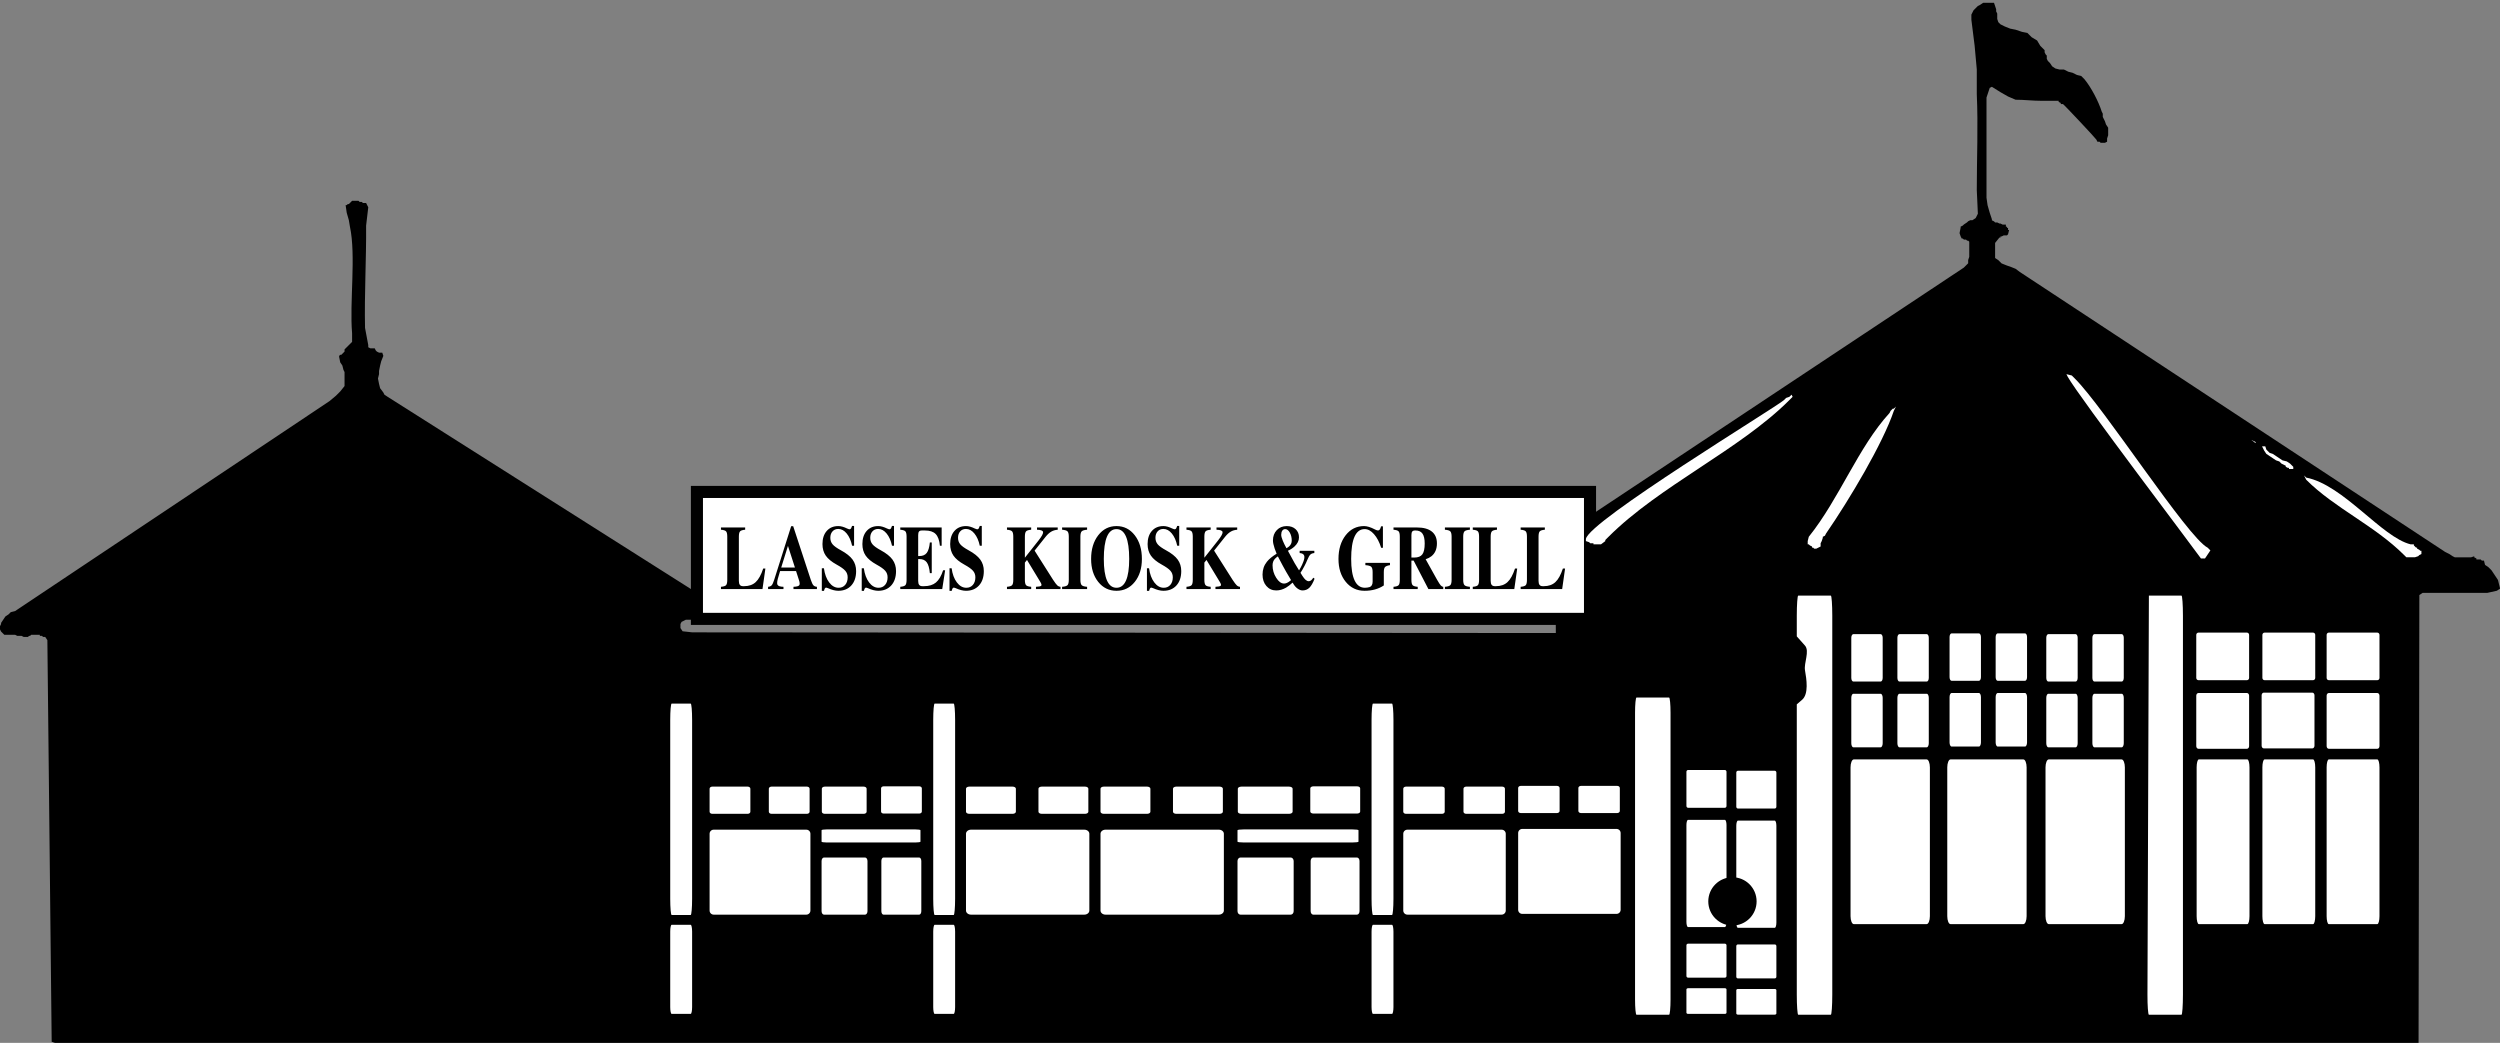
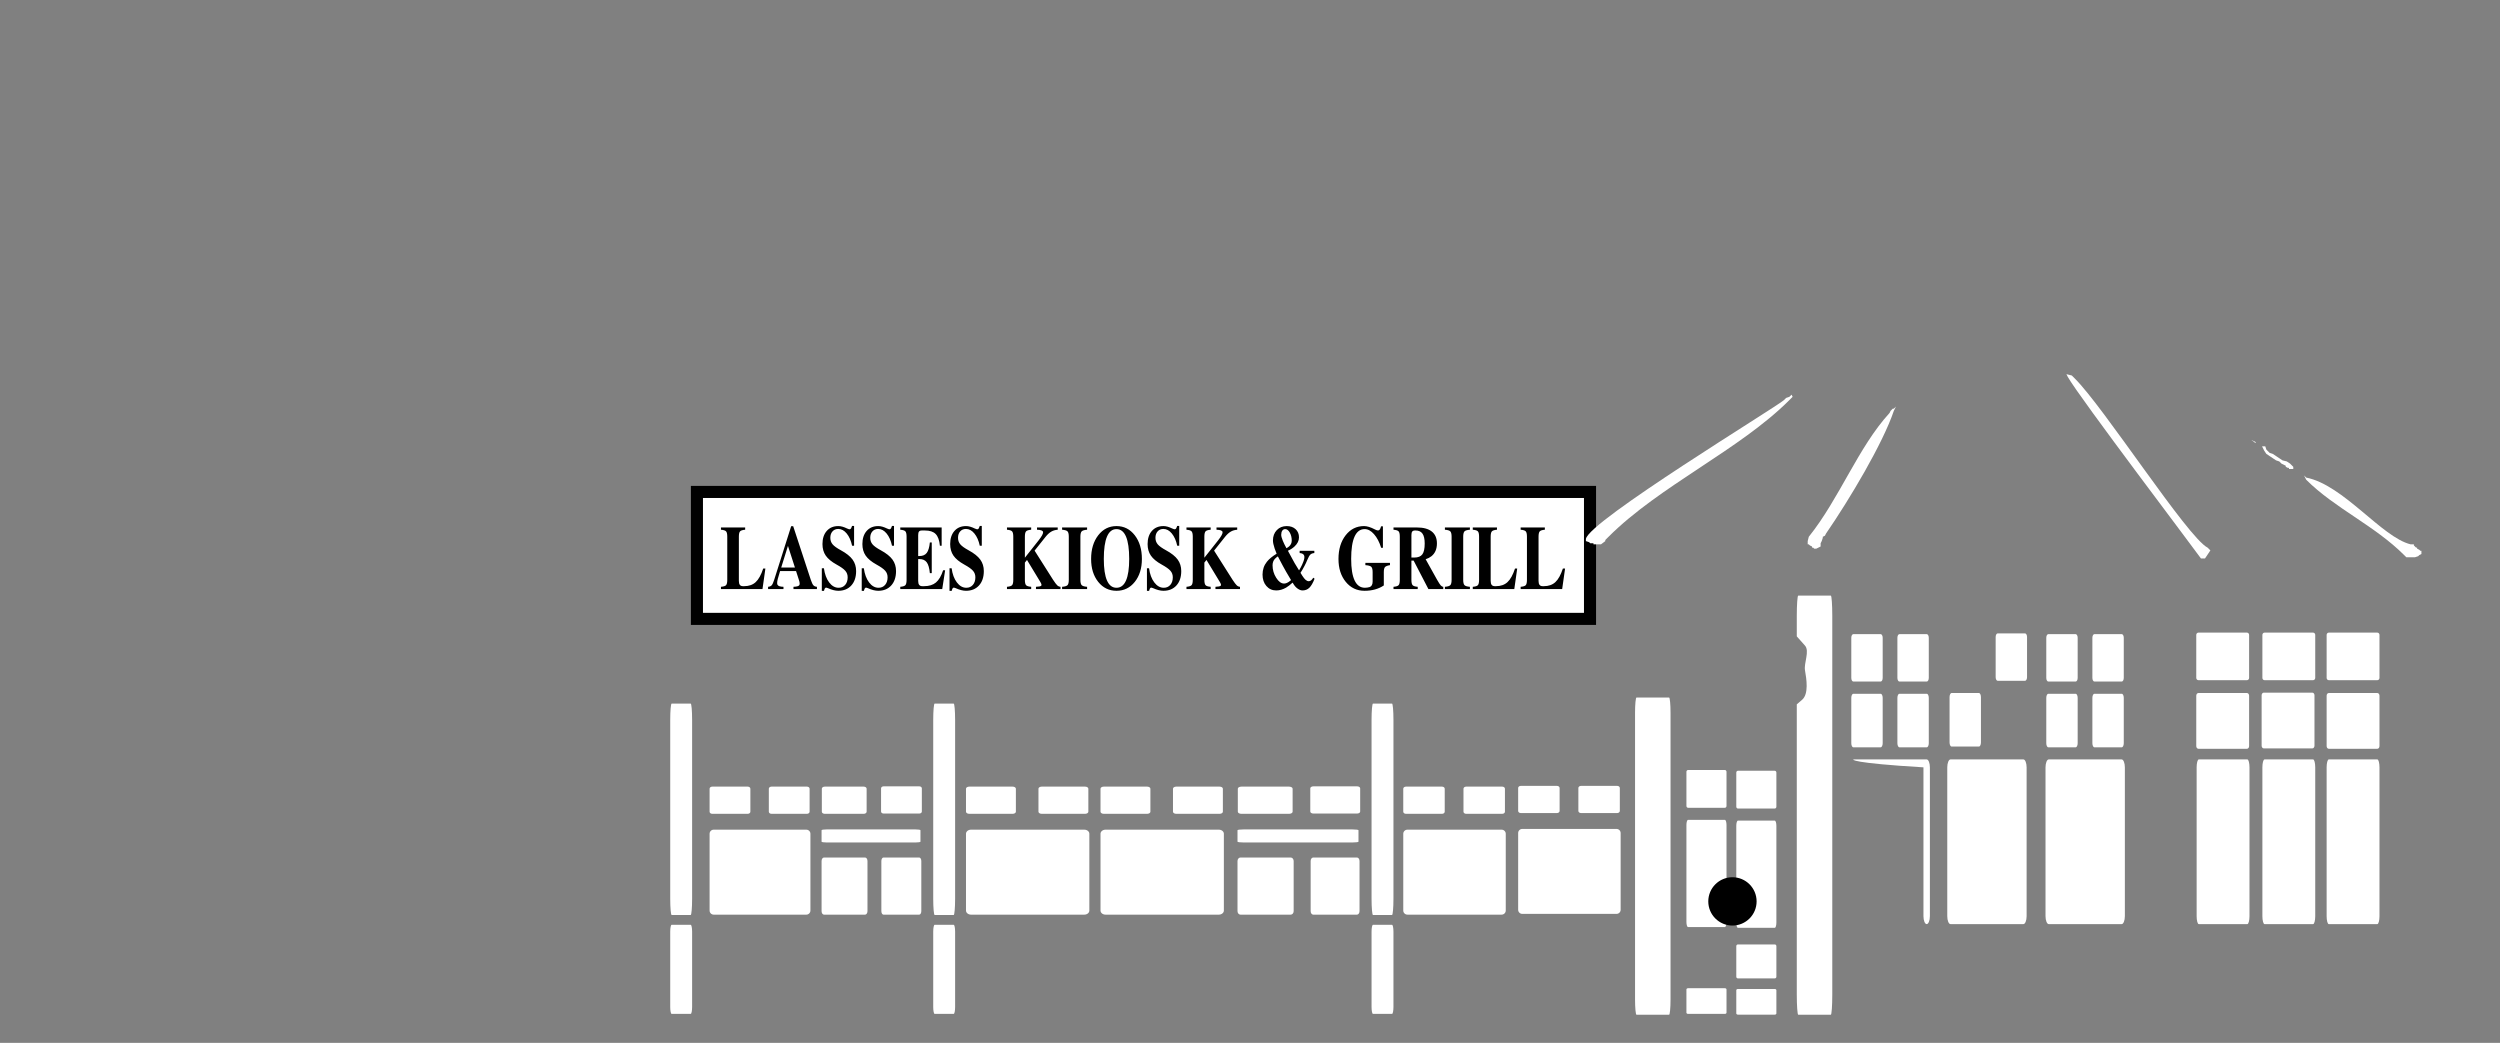
<svg xmlns="http://www.w3.org/2000/svg" version="1.1" id="Lager_1" x="0px" y="0px" width="821.298px" height="342.601px" viewBox="0 0 821.298 342.601" enable-background="new 0 0 821.298 342.601" xml:space="preserve">
  <rect x="0" y="0" width="821.298" height="342.601" fill="#808080" stroke="none" />
-   <path fill-rule="evenodd" clip-rule="evenodd" d="M18.039,342.591l-1.061-0.354l-1.415-131.932l-0.708-1.061h-0.708l-0.354-0.354  h-0.708v-0.354h-0.708h-0.354h-0.708h-0.354h-0.354h-0.354l-0.354,0.354H9.55l-0.354,0.354H7.782l-0.708-0.354H5.659l-0.708-0.354  H3.537H2.83H1.415l-1.061-1.061L0,206.769v-0.354v-0.354v-0.354L0.354,205v-0.354l0.707-1.061l0.708-1.061l1.061-0.708l0.708-0.708  l1.415-0.354l103.281-68.972l2.123-1.769l1.415-1.415l1.415-1.769v-1.062v-1.415v-0.708v-1.415l-0.354-0.707l-0.354-1.415  l-0.708-1.061l-0.354-1.769v-0.354l0.354-0.354h0.354l0.354-0.354l0.354-0.354l0.354-0.354v-0.354v-0.354l0.354-0.354l0.354-0.354  l0.354-0.354l0.354-0.354l0.354-0.354l0.708-0.707v-2.83c-0.866-10.103,1.33-25.558-0.708-35.017l-0.354-2.122l-0.707-2.476  l-0.354-2.476h0.354l0.354-0.354h0.354l0.354-0.354l0.354-0.354l0.354-0.354h0.354h0.708h0.354h0.708l0.354,0.354h0.708l0.354,0.354  h1.062l0.707,1.415l-0.707,6.013c0.089,11.2-0.595,22.403-0.354,33.602l1.061,5.659v0.707l0.708,0.354h0.354h1.061l0.354,0.708  l0.354,0.354l0.707,0.354h1.061l0.354,1.062l-0.707,1.769l-0.354,1.415l-0.354,1.769v1.061l-0.354,1.415l0.354,1.769l0.354,1.415  l1.061,1.415l0.354,0.708l1.061,0.707l100.452,63.667l0.708,0.708l0.708,0.354l1.061,0.708l0.708,0.354h1.061h1.415l0.354,0.708  v0.354l0.354,0.707l0.354,0.354l0.354,0.354l0.354,0.708l0.354,0.708l0.707,0.708v1.061l-0.354,0.708l-0.708,0.707l-0.708,0.354  h-0.707l-0.354,0.354h-0.708h-1.061h-0.707h-1.062l-1.061-0.354h-0.708h-1.061h-1.061h-0.708l-1.415,0.708L223.541,205v0.354v0.707  v0.708v0.354v-1.153v0.354l0.708,1.061l3.183,0.354l283.688,0.221l-0.019-3.666l0.354-0.708v-1.061l0.354-1.062v-0.707v-1.415  v-0.708v-1.415l-1.061-1.062h-2.476h-2.83h-2.83h-2.476h-2.829h-2.83h-2.829h-2.477l-1.061-0.707v-1.769l0.707-0.354l1.062-1.061  l1.061-0.354l1.415-0.708l0.707-0.354l1.415-0.708l1.062-1.061l1.061-1.061v-0.354l0.708-0.354l0.707-0.354l0.707-0.708h0.708  l0.707-0.354l0.354-0.354l1.062-0.708l0.354-0.707l0.707-0.708v-1.061l0.354-1.061v-0.708v-1.061v-0.708l0.707-1.415l1.415-0.708  l0.707,0.354l1.415,0.354h1.062h1.414h1.062l1.415-0.354l1.061-0.354l1.769-0.707l4.244-3.891l4.952-3.891l120.967-80.291  l0.707-0.707l0.708-0.708v-1.061l0.354-1.062v-1.061v-1.415v-1.061v-1.415l-0.354-0.354h-0.354l-0.354-0.354h-0.707l-0.354-0.354  h-0.354l-0.354-0.708l-0.354-1.061l0.354-1.769v-0.354l0.708-0.353l0.354-0.354l1.061-0.708l0.354-0.354l0.707-0.353h0.707  l1.062-0.708l0.707-1.415l-0.354-7.781c0-10.491,0.475-21.012,0-31.479v-8.135l-0.707-7.782l-1.062-8.489V5.865V5.512V5.158V4.804  l0.354-0.708l0.354-0.707l0.354-0.354l0.354-0.354l0.707-0.708l0.708-0.354l1.061-0.708h0.708h1.061h1.062h0.707l0.354,1.061  l0.354,1.061v0.708l0.354,0.708v1.061v0.708l0.354,1.061l0.707,0.708l1.415,0.707l1.769,0.708l1.769,0.354l2.122,0.707l1.769,0.354  l1.415,1.415l1.769,1.062l1.061,1.768l1.415,1.415v0.707l0.354,0.708l0.354,0.354v0.354v0.708l0.354,0.708l0.354,0.354l0.354,0.354  l0.707,1.061l1.062,0.708l1.415,0.354h1.415l1.414,0.707l1.415,0.354l1.415,0.708l1.415,0.354l1.061,1.061  c2.206,2.664,4.654,7.369,5.659,10.611l0.354,0.707v1.061l0.708,1.415l0.354,1.061l0.707,1.061v1.062v1.415l-0.354,1.061v1.061  l-0.707,0.354h-0.708h-0.354h-0.354l-0.354-0.354h-0.708l-0.354-0.707c-0.111-0.31-10.436-11.324-10.965-11.672  c-0.235,0-0.47,0-0.707,0c0-0.117,0-0.235,0-0.354l-0.707-0.354v-0.354h-2.83h-2.83c-2.855,0-5.633-0.354-8.488-0.354l-2.476-1.062  l-2.477-1.415l-2.829-1.769l-0.708,0.354l-1.061,3.184c0,10.147,0,20.267,0,30.418v2.476l0.354,2.476l0.707,2.476l0.708,2.122v0.354  l0.707,0.353l0.354,0.354h0.708l0.707,0.354h0.354l0.708,0.354h1.061v0.354v0.353h0.354v0.354h0.354v0.708h0.354l-0.354,1.415  l-0.354,0.354h-0.354h-0.354h-0.354l-0.708,0.354h-0.354v0.354h-0.354l-1.415,1.769v0.708v0.354v1.061v0.354v0.708v0.354v1.061  v0.354l1.062,0.708l1.061,1.061l1.769,0.708l1.062,0.354l1.769,0.708l1.415,1.061l139.712,91.963l1.415,0.707l1.062,0.708  l0.707,0.354h1.062h0.707h0.707h1.062h1.062h0.707l1.062-0.354v0.354l0.707,0.354v0.354h0.354h0.354h0.708l0.354,0.354h0.707  l0.354,1.415l1.061,0.708l1.062,1.061l0.707,1.061l0.708,1.062l0.707,1.061l0.354,1.415l0.354,1.415l-1.061,0.708l-3.184,0.708  h-3.184h-2.829h-2.83h-3.183h-3.184h-3.184h-2.83l-1.061,0.708l-0.262,147.16L18.039,342.591z" />
  <rect x="228.952" y="161.612" fill-rule="evenodd" clip-rule="evenodd" fill="#FFFFFF" width="293.397" height="41.701" />
  <rect x="228.952" y="161.612" fill="none" stroke="#000000" stroke-width="3.969" stroke-miterlimit="22.926" width="293.397" height="41.701" />
  <path d="M499.56,193.517v-0.744c0.859-0.07,1.418-0.244,1.678-0.534c0.263-0.29,0.393-0.874,0.393-1.762v-14.157  c0-0.888-0.13-1.472-0.393-1.761c-0.26-0.29-0.818-0.464-1.678-0.534v-0.744h3.972h3.981v0.744c-0.861,0.07-1.419,0.25-1.679,0.539  c-0.263,0.295-0.393,0.879-0.393,1.757v14.507c0,0.604,0.109,1.048,0.33,1.322c0.216,0.279,0.565,0.419,1.041,0.419h0.357  c1.572,0,2.841-0.444,3.805-1.337c0.962-0.893,1.783-2.38,2.467-4.466h0.716l-0.472,3.374l-0.483,3.378h-7.761H499.56z   M483.833,193.517v-0.744c0.86-0.07,1.419-0.244,1.678-0.534c0.264-0.29,0.394-0.874,0.394-1.762v-14.157  c0-0.888-0.13-1.472-0.394-1.761c-0.259-0.29-0.817-0.464-1.678-0.534v-0.744h3.973h3.98v0.744c-0.86,0.07-1.418,0.25-1.678,0.539  c-0.264,0.295-0.393,0.879-0.393,1.757v14.507c0,0.604,0.109,1.048,0.33,1.322c0.216,0.279,0.565,0.419,1.041,0.419h0.357  c1.572,0,2.841-0.444,3.804-1.337c0.963-0.893,1.784-2.38,2.468-4.466h0.716l-0.472,3.374l-0.483,3.378h-7.761H483.833z   M476.878,190.478v-14.157c0-0.878-0.142-1.462-0.421-1.757c-0.278-0.289-0.872-0.469-1.779-0.539v-0.744h4.102h4.11v0.744  c-0.907,0.07-1.501,0.25-1.78,0.539c-0.278,0.295-0.42,0.879-0.42,1.757v14.157c0,0.878,0.142,1.462,0.42,1.757  c0.279,0.29,0.873,0.469,1.78,0.539v0.744h-4.102h-4.11v-0.744c0.907-0.07,1.501-0.249,1.783-0.539  C476.74,191.94,476.878,191.356,476.878,190.478z M463.675,183.167L463.675,183.167h0.924c1.257,0,2.146-0.349,2.664-1.048  c0.519-0.693,0.778-1.886,0.778-3.573c0-1.472-0.244-2.555-0.728-3.239c-0.483-0.688-1.241-1.033-2.279-1.033h-0.149  c-0.447,0-0.758,0.115-0.938,0.344c-0.182,0.229-0.271,0.624-0.271,1.192V183.167z M459.863,190.478v-14.157  c0-0.888-0.13-1.472-0.393-1.761c-0.26-0.29-0.817-0.464-1.679-0.534v-0.744h3.973h3.694c2.157,0,3.796,0.444,4.916,1.337  c1.119,0.893,1.682,2.19,1.682,3.897c0,1.841-0.598,3.244-1.796,4.211c-0.53,0.419-1.167,0.749-1.91,0.993l3.765,6.757  c0.526,0.928,0.924,1.537,1.179,1.827c0.256,0.294,0.539,0.449,0.845,0.469v0.744h-0.746h-4.138l-4.854-9.356h-0.727v6.317  c0,0.888,0.13,1.472,0.394,1.762c0.259,0.29,0.816,0.464,1.678,0.534v0.744h-3.973h-3.981v-0.744  c0.861-0.07,1.419-0.249,1.679-0.539C459.733,191.95,459.863,191.366,459.863,190.478z M448.279,194.086  c-2.507,0-4.563-0.973-6.161-2.924c-1.6-1.951-2.401-4.461-2.401-7.53c0-3.168,0.786-5.759,2.354-7.78  c1.572-2.016,3.584-3.024,6.04-3.024c0.982,0,2.173,0.364,3.567,1.098c0.578,0.304,1.007,0.399,1.285,0.284  c0.279-0.11,0.499-0.459,0.664-1.043l0.067-0.25h0.621v7.046h-0.574c-0.586-1.872-1.367-3.363-2.35-4.477  c-0.982-1.113-2.008-1.667-3.073-1.667c-1.466,0-2.569,0.823-3.316,2.465c-0.742,1.642-1.116,4.087-1.116,7.331  c0,3.139,0.382,5.504,1.14,7.091c0.759,1.592,1.887,2.386,3.38,2.386c0.538-0.01,1.045-0.085,1.517-0.22  c0.322-0.1,0.573-0.305,0.75-0.614c0.177-0.314,0.264-0.708,0.264-1.183v-3.119c0-0.878-0.153-1.462-0.456-1.756  c-0.302-0.29-0.947-0.469-1.929-0.539v-0.744h4.043h4.039v0.744c-0.832,0.135-1.379,0.349-1.638,0.634  c-0.256,0.289-0.386,0.843-0.386,1.662v4.372C452.854,193.502,450.743,194.086,448.279,194.086z M420.902,175.707  c0,0.429,0.169,1.063,0.507,1.901c0.279,0.693,0.68,1.522,1.211,2.49c0.322-0.165,0.601-0.354,0.841-0.559  c0.597-0.514,0.899-1.163,0.899-1.946c0-1.003-0.216-1.881-0.648-2.64c-0.428-0.753-0.927-1.132-1.497-1.132  c-0.404,0-0.727,0.169-0.966,0.514C421.021,174.664,420.902,175.123,420.902,175.707z M421.838,191.706  c0.483,0,1.01-0.19,1.579-0.569l0.724-0.559l-1.623-2.745c-0.684-1.197-1.466-2.649-2.35-4.356l-0.365-0.704  c-0.417,0.284-0.747,0.563-0.99,0.833c-0.503,0.559-0.751,1.258-0.751,2.106c0,1.482,0.396,2.85,1.198,4.107  C420.05,191.077,420.91,191.706,421.838,191.706z M418.188,177.563c0-1.393,0.425-2.53,1.273-3.414s1.933-1.322,3.261-1.322  c1.206,0,2.177,0.339,2.916,1.023c0.734,0.684,1.104,1.577,1.104,2.689c0,1.103-0.507,2.116-1.518,3.04  c-0.604,0.549-1.316,0.998-2.126,1.347l2.209,4.062l1.462,2.396c0.354-0.584,0.68-1.193,0.979-1.827  c0.153-0.319,0.294-0.659,0.424-1.008c0.361-0.933,0.444-1.632,0.248-2.091c-0.196-0.458-0.68-0.713-1.458-0.773v-0.744h2.409h2.416  v0.744c-0.582,0.05-1.021,0.219-1.32,0.514c-0.295,0.29-0.629,0.883-1.006,1.782c-0.275,0.684-0.581,1.337-0.919,1.961  c-0.425,0.819-0.857,1.562-1.301,2.236l0.608,0.978c0.39,0.619,0.755,1.068,1.093,1.357c0.338,0.285,0.676,0.429,1.014,0.429  c0.268,0,0.534-0.1,0.794-0.305c0.259-0.209,0.487-0.489,0.68-0.853l0.436,0.339c-0.538,1.382-1.107,2.37-1.717,2.964  c-0.604,0.589-1.352,0.883-2.243,0.883c-0.476,0-0.982-0.18-1.521-0.539c-0.539-0.364-0.987-0.833-1.349-1.408l-0.389-0.628  c-0.73,0.684-1.446,1.232-2.142,1.651c-1.062,0.614-2.138,0.923-3.238,0.923c-1.316,0-2.396-0.484-3.237-1.457  c-0.841-0.968-1.262-2.221-1.262-3.748c0-1.622,0.479-3.029,1.438-4.227c0.707-0.889,1.769-1.767,3.19-2.635  c-0.247-0.583-0.463-1.158-0.656-1.721C418.372,179.081,418.188,178.207,418.188,177.563z M391.848,190.478v-14.157  c0-0.888-0.13-1.472-0.393-1.761c-0.259-0.29-0.817-0.464-1.678-0.534v-0.744h3.972h3.981v0.744  c-0.861,0.07-1.418,0.244-1.678,0.534c-0.264,0.289-0.393,0.873-0.393,1.761v6.901l4.468-5.644c1.073-1.362,1.58-2.29,1.513-2.779  c-0.063-0.484-0.731-0.744-1.996-0.773v-0.744h3.395h3.407v0.744c-0.805,0.06-1.513,0.264-2.122,0.624  c-0.613,0.354-1.222,0.914-1.839,1.672l-3.635,4.571l6.075,9.586c0.601,0.918,1.053,1.522,1.367,1.812  c0.311,0.294,0.668,0.454,1.073,0.484v0.744h-4.024h-4.039v-0.744c0.966-0.04,1.544-0.159,1.729-0.359  c0.185-0.199,0.083-0.608-0.299-1.232l-4.377-7.231l-0.695,0.868v5.659c0,0.888,0.129,1.472,0.393,1.762  c0.259,0.29,0.817,0.464,1.678,0.534v0.744h-3.973h-3.98v-0.744c0.86-0.07,1.418-0.249,1.678-0.539  C391.718,191.95,391.848,191.366,391.848,190.478z M386.74,179.29c-0.361-1.687-0.951-3.029-1.772-4.027  c-0.822-0.998-1.745-1.497-2.767-1.497c-0.782,0-1.415,0.265-1.894,0.798c-0.479,0.529-0.719,1.233-0.719,2.111  c0,0.838,0.248,1.552,0.747,2.146c0.491,0.589,1.403,1.238,2.73,1.961c1.772,0.963,3.054,1.981,3.835,3.054  c0.774,1.063,1.163,2.32,1.163,3.772c0,1.991-0.526,3.563-1.584,4.731c-1.053,1.163-2.479,1.747-4.275,1.747  c-0.982,0-2.11-0.289-3.387-0.863c-0.373-0.175-0.652-0.215-0.829-0.125c-0.173,0.095-0.314,0.344-0.413,0.753l-0.059,0.25h-0.727  h0.003v-7.426h0.692c0.259,1.932,0.833,3.483,1.721,4.656c0.884,1.172,1.925,1.762,3.112,1.762c0.892,0,1.607-0.314,2.154-0.943  c0.546-0.629,0.817-1.462,0.817-2.495c0-0.838-0.259-1.552-0.782-2.146c-0.515-0.599-1.466-1.272-2.857-2.036  c-1.642-0.903-2.829-1.887-3.56-2.939c-0.719-1.043-1.081-2.311-1.081-3.798c0-1.816,0.468-3.253,1.407-4.316  c0.936-1.063,2.197-1.592,3.788-1.592c0.837-0.01,1.808,0.259,2.912,0.803c0.444,0.225,0.774,0.295,0.991,0.209  c0.216-0.08,0.393-0.344,0.53-0.793l0.079-0.264h0.68v6.507H386.74z M366.786,193.093c1.387,0,2.432-0.793,3.131-2.386  c0.695-1.587,1.045-3.952,1.045-7.091c0-3.244-0.35-5.689-1.045-7.331c-0.699-1.642-1.745-2.465-3.131-2.465  c-1.379,0-2.421,0.823-3.12,2.465c-0.695,1.642-1.045,4.087-1.045,7.331c0,3.139,0.35,5.504,1.045,7.091  C364.365,192.3,365.407,193.093,366.786,193.093z M366.786,194.086c-2.44,0-4.44-0.973-5.997-2.924  c-1.56-1.951-2.338-4.461-2.338-7.53c0-3.168,0.778-5.759,2.338-7.78c1.556-2.016,3.556-3.024,5.997-3.024  c2.448,0,4.452,1.008,6.008,3.024c1.56,2.021,2.338,4.611,2.338,7.78c0,3.069-0.778,5.579-2.338,7.53  C371.238,193.113,369.234,194.086,366.786,194.086z M351.119,190.478v-14.157c0-0.878-0.142-1.462-0.421-1.757  c-0.279-0.289-0.872-0.469-1.78-0.539v-0.744h4.103h4.11v0.744c-0.908,0.07-1.501,0.25-1.78,0.539  c-0.279,0.295-0.421,0.879-0.421,1.757v14.157c0,0.878,0.142,1.462,0.421,1.757c0.279,0.29,0.872,0.469,1.78,0.539v0.744h-4.103  h-4.11v-0.744c0.908-0.07,1.501-0.249,1.784-0.539C350.981,191.94,351.119,191.356,351.119,190.478z M332.882,190.478v-14.157  c0-0.888-0.13-1.472-0.393-1.761c-0.259-0.29-0.817-0.464-1.678-0.534v-0.744h3.973h3.98v0.744c-0.861,0.07-1.418,0.244-1.678,0.534  c-0.264,0.289-0.393,0.873-0.393,1.761v6.901l4.468-5.644c1.073-1.362,1.58-2.29,1.513-2.779c-0.063-0.484-0.73-0.744-1.996-0.773  v-0.744h3.395h3.407v0.744c-0.806,0.06-1.513,0.264-2.122,0.624c-0.613,0.354-1.222,0.914-1.839,1.672l-3.635,4.571l6.075,9.586  c0.601,0.918,1.053,1.522,1.367,1.812c0.311,0.294,0.668,0.454,1.073,0.484v0.744h-4.024h-4.039v-0.744  c0.966-0.04,1.544-0.159,1.729-0.359c0.185-0.199,0.083-0.608-0.298-1.232l-4.378-7.231l-0.695,0.868v5.659  c0,0.888,0.129,1.472,0.393,1.762c0.259,0.29,0.817,0.464,1.678,0.534v0.744h-3.973h-3.98v-0.744c0.86-0.07,1.418-0.249,1.678-0.539  C332.752,191.95,332.882,191.366,332.882,190.478z M321.88,179.29c-0.361-1.687-0.951-3.029-1.772-4.027  c-0.821-0.998-1.745-1.497-2.766-1.497c-0.782,0-1.415,0.265-1.894,0.798c-0.479,0.529-0.719,1.233-0.719,2.111  c0,0.838,0.247,1.552,0.747,2.146c0.491,0.589,1.403,1.238,2.731,1.961c1.772,0.963,3.053,1.981,3.835,3.054  c0.774,1.063,1.163,2.32,1.163,3.772c0,1.991-0.526,3.563-1.583,4.731c-1.053,1.163-2.479,1.747-4.275,1.747  c-0.982,0-2.11-0.289-3.387-0.863c-0.373-0.175-0.652-0.215-0.829-0.125c-0.173,0.095-0.314,0.344-0.413,0.753l-0.059,0.25h-0.727  h0.003v-7.426h0.692c0.259,1.932,0.833,3.483,1.721,4.656c0.884,1.172,1.925,1.762,3.112,1.762c0.892,0,1.607-0.314,2.153-0.943  s0.817-1.462,0.817-2.495c0-0.838-0.259-1.552-0.782-2.146c-0.515-0.599-1.466-1.272-2.857-2.036  c-1.643-0.903-2.829-1.887-3.56-2.939c-0.719-1.043-1.081-2.311-1.081-3.798c0-1.816,0.467-3.253,1.407-4.316  c0.935-1.063,2.197-1.592,3.788-1.592c0.837-0.01,1.808,0.259,2.912,0.803c0.444,0.225,0.774,0.295,0.99,0.209  c0.216-0.08,0.393-0.344,0.53-0.793l0.079-0.264h0.68v6.507H321.88z M295.757,193.517v-0.744c0.86-0.07,1.418-0.244,1.678-0.534  c0.263-0.29,0.393-0.874,0.393-1.762v-14.157c0-0.888-0.13-1.472-0.393-1.761c-0.259-0.29-0.817-0.464-1.678-0.534v-0.744h5.882  h7.713v2.999v3.009h-0.574c-0.176-1.802-0.644-3.089-1.399-3.862c-0.758-0.769-1.933-1.153-3.528-1.153h-1.002  c-0.448,0-0.759,0.115-0.939,0.344s-0.271,0.624-0.271,1.192v6.857h0.417c1.073,0,1.87-0.339,2.393-1.023  c0.522-0.684,0.865-1.832,1.025-3.438h0.621v5.03v5.045h-0.621c-0.161-1.667-0.503-2.854-1.029-3.563  c-0.527-0.704-1.324-1.058-2.389-1.058h-0.417v7.166c0,0.604,0.11,1.048,0.33,1.322c0.216,0.279,0.566,0.419,1.042,0.419h0.55  c1.643,0,2.947-0.404,3.91-1.208c0.963-0.803,1.752-2.146,2.366-4.027h0.656l-0.471,3.084l-0.483,3.099h-7.898H295.757z   M293.042,179.29c-0.361-1.687-0.951-3.029-1.772-4.027c-0.821-0.998-1.745-1.497-2.767-1.497c-0.782,0-1.415,0.265-1.894,0.798  c-0.479,0.529-0.719,1.233-0.719,2.111c0,0.838,0.248,1.552,0.747,2.146c0.491,0.589,1.403,1.238,2.731,1.961  c1.772,0.963,3.053,1.981,3.835,3.054c0.774,1.063,1.163,2.32,1.163,3.772c0,1.991-0.526,3.563-1.583,4.731  c-1.053,1.163-2.479,1.747-4.275,1.747c-0.982,0-2.11-0.289-3.387-0.863c-0.374-0.175-0.652-0.215-0.829-0.125  c-0.173,0.095-0.314,0.344-0.413,0.753l-0.059,0.25h-0.727h0.003v-7.426h0.692c0.259,1.932,0.833,3.483,1.721,4.656  c0.884,1.172,1.926,1.762,3.113,1.762c0.892,0,1.607-0.314,2.153-0.943c0.546-0.629,0.818-1.462,0.818-2.495  c0-0.838-0.26-1.552-0.782-2.146c-0.515-0.599-1.466-1.272-2.857-2.036c-1.642-0.903-2.829-1.887-3.56-2.939  c-0.719-1.043-1.081-2.311-1.081-3.798c0-1.816,0.468-3.253,1.407-4.316c0.936-1.063,2.197-1.592,3.788-1.592  c0.837-0.01,1.808,0.259,2.912,0.803c0.444,0.225,0.774,0.295,0.99,0.209c0.216-0.08,0.393-0.344,0.531-0.793l0.079-0.264h0.68  v6.507H293.042z M279.929,179.29c-0.361-1.687-0.951-3.029-1.772-4.027c-0.821-0.998-1.745-1.497-2.767-1.497  c-0.782,0-1.415,0.265-1.894,0.798c-0.479,0.529-0.719,1.233-0.719,2.111c0,0.838,0.248,1.552,0.747,2.146  c0.491,0.589,1.403,1.238,2.731,1.961c1.772,0.963,3.053,1.981,3.835,3.054c0.774,1.063,1.163,2.32,1.163,3.772  c0,1.991-0.526,3.563-1.583,4.731c-1.053,1.163-2.479,1.747-4.275,1.747c-0.983,0-2.11-0.289-3.388-0.863  c-0.373-0.175-0.652-0.215-0.829-0.125c-0.173,0.095-0.314,0.344-0.413,0.753l-0.059,0.25h-0.727h0.004v-7.426h0.691  c0.259,1.932,0.833,3.483,1.721,4.656c0.884,1.172,1.925,1.762,3.112,1.762c0.892,0,1.607-0.314,2.153-0.943  c0.546-0.629,0.817-1.462,0.817-2.495c0-0.838-0.26-1.552-0.782-2.146c-0.515-0.599-1.465-1.272-2.857-2.036  c-1.642-0.903-2.829-1.887-3.56-2.939c-0.719-1.043-1.081-2.311-1.081-3.798c0-1.816,0.468-3.253,1.407-4.316  c0.935-1.063,2.196-1.592,3.788-1.592c0.837-0.01,1.807,0.259,2.911,0.803c0.444,0.225,0.774,0.295,0.991,0.209  c0.216-0.08,0.393-0.344,0.53-0.793l0.079-0.264h0.68v6.507H279.929z M258.867,179.305l-2.228,7.151h4.515l-2.303-7.151H258.867z   M254.336,190.478l5.584-17.621h0.322h0.334l5.788,17.621c0.311,0.908,0.589,1.507,0.849,1.796c0.256,0.294,0.645,0.459,1.167,0.499  v0.744h-3.847h-3.859v-0.744c1.038-0.04,1.67-0.205,1.894-0.499c0.228-0.29,0.188-0.893-0.122-1.796l-0.928-2.87h-5.246  l-0.472,1.612c-0.468,1.442-0.601,2.39-0.404,2.844c0.2,0.454,0.864,0.689,1.992,0.708v0.744h-2.522h-2.534v-0.744  c0.53-0.04,0.923-0.205,1.187-0.499C253.771,191.985,254.045,191.386,254.336,190.478z M236.85,193.517v-0.744  c0.861-0.07,1.418-0.244,1.678-0.534c0.263-0.29,0.393-0.874,0.393-1.762v-14.157c0-0.888-0.13-1.472-0.393-1.761  c-0.26-0.29-0.817-0.464-1.678-0.534v-0.744h3.973h3.98v0.744c-0.86,0.07-1.418,0.25-1.678,0.539  c-0.263,0.295-0.393,0.879-0.393,1.757v14.507c0,0.604,0.11,1.048,0.33,1.322c0.216,0.279,0.566,0.419,1.042,0.419h0.357  c1.572,0,2.841-0.444,3.804-1.337c0.962-0.893,1.784-2.38,2.467-4.466h0.715l-0.472,3.374l-0.483,3.378h-7.761H236.85z" />
  <path fill-rule="evenodd" clip-rule="evenodd" fill="#FFFFFF" d="M790.526,183.07l-0.708-0.707  c-9.7-9.701-22.861-15.434-32.187-24.759l-0.708-1.415l0.708,0.708c12.266,2.412,24.834,19.617,34.309,21.93h0.708h0.354v0.354  l0.354,0.354l0.354,0.354h0.354v0.354l0.708,0.354l0.354,0.354h0.354v1.061l-0.707,0.354l-0.354,0.354l-1.062,0.354h-0.354h-0.708  h-0.354h-1.061H790.526z" />
  <path fill-rule="evenodd" clip-rule="evenodd" fill="#FFFFFF" d="M724.384,183.472H723.5h-0.442  c-0.501-0.884-40.359-53.46-43.758-59.67l-0.442-0.884l1.769,0.442l0.884,0.884c9.54,9.345,37.123,52.316,43.758,55.692l0.885,0.884  L724.384,183.472z" />
  <path fill-rule="evenodd" clip-rule="evenodd" fill="#FFFFFF" d="M596.696,180.241h-0.707l-0.354-0.354h-0.354v-0.354l-0.707-0.354  l-0.354-0.354h-0.354v-1.061l0.354-1.415c10.122-12.645,16.182-29.343,26.528-40.676l0.354-0.708l0.707-0.708h0.354l0.708-0.707  l-0.708,1.415c-3.623,10.746-14.51,29.022-22.283,40.322l-0.354,0.708l-0.707,0.354v0.353l-0.354,1.062l-0.354,0.707v0.354v0.708  L596.696,180.241z" />
  <path fill-rule="evenodd" clip-rule="evenodd" fill="#FFFFFF" d="M525.956,178.826h-1.061h-0.354h-1.061v-0.354h-1.062l-0.354-0.354  l-1.062-0.354v-0.708c0.862-5.847,62.717-43.417,65.082-45.628l0.707-0.707l1.062-0.354l0.707-0.707l0.354,0.707l-0.707,0.708  l-0.354,0.354c-16.385,16.385-42.672,28.17-59.422,44.921l-0.354,0.353l-0.707,0.708v0.354L525.956,178.826z" />
  <polygon fill-rule="evenodd" clip-rule="evenodd" fill="#FFFFFF" points="753.387,154.067 752.68,154.067 751.972,154.067   751.972,153.713 751.618,153.713 750.911,153.36 750.911,153.006 749.497,152.298 748.789,151.591 747.728,151.237 746.667,150.53   745.605,149.822 744.544,149.115 743.837,148.054 743.13,146.639 744.191,146.639 744.544,147.701 745.605,148.762 746.667,149.115   747.728,149.822 748.789,150.53 749.851,151.237 751.265,151.591 752.326,152.298 753.387,153.36 " />
  <polygon fill-rule="evenodd" clip-rule="evenodd" fill="#FFFFFF" points="741.008,145.578 739.593,144.517 741.008,145.224 " />
  <path fill-rule="evenodd" clip-rule="evenodd" fill="#FFFFFF" d="M234.456,272.565h30.442c0.738,0,1.341,0.604,1.341,1.342v25.231  c0,0.737-0.604,1.341-1.341,1.341h-30.442c-0.738,0-1.341-0.604-1.341-1.341v-25.231  C233.115,273.169,233.718,272.565,234.456,272.565" />
  <path fill-rule="evenodd" clip-rule="evenodd" fill="#FFFFFF" d="M270.683,281.713h13.52c0.429,0,0.78,0.519,0.78,1.152v16.463  c0,0.634-0.351,1.151-0.78,1.151h-13.52c-0.429,0-0.78-0.518-0.78-1.151v-16.463C269.902,282.231,270.253,281.713,270.683,281.713" />
  <path fill-rule="evenodd" clip-rule="evenodd" fill="#FFFFFF" d="M271.547,272.48h29.199c0.904,0,1.644,0.116,1.644,0.258v3.774  c0,0.143-0.74,0.258-1.644,0.258h-29.199c-0.905,0-1.645-0.115-1.645-0.258v-3.774C269.902,272.597,270.642,272.48,271.547,272.48" />
  <path fill-rule="evenodd" clip-rule="evenodd" fill="#FFFFFF" d="M290.223,281.713h11.768c0.374,0,0.679,0.519,0.679,1.152v16.463  c0,0.634-0.305,1.151-0.679,1.151h-11.768c-0.373,0-0.679-0.518-0.679-1.151v-16.463  C289.544,282.231,289.85,281.713,290.223,281.713" />
  <path fill-rule="evenodd" clip-rule="evenodd" fill="#FFFFFF" d="M233.979,258.422h11.669c0.476,0,0.865,0.308,0.865,0.684v7.564  c0,0.376-0.389,0.684-0.865,0.684h-11.669c-0.476,0-0.865-0.308-0.865-0.684v-7.564C233.115,258.73,233.504,258.422,233.979,258.422  " />
  <path fill-rule="evenodd" clip-rule="evenodd" fill="#FFFFFF" d="M253.44,258.422h11.668c0.476,0,0.865,0.308,0.865,0.684v7.564  c0,0.376-0.389,0.684-0.865,0.684H253.44c-0.476,0-0.865-0.308-0.865-0.684v-7.564C252.575,258.73,252.964,258.422,253.44,258.422" />
  <path fill-rule="evenodd" clip-rule="evenodd" fill="#FFFFFF" d="M270.937,258.423h12.818c0.521,0,0.949,0.308,0.949,0.683v7.566  c0,0.376-0.427,0.684-0.949,0.684h-12.818c-0.521,0-0.949-0.308-0.949-0.684v-7.566  C269.988,258.731,270.415,258.423,270.937,258.423" />
  <path fill-rule="evenodd" clip-rule="evenodd" fill="#FFFFFF" d="M290.264,258.33h11.763c0.45,0,0.818,0.291,0.818,0.647v7.639  c0,0.356-0.368,0.647-0.818,0.647h-11.763c-0.45,0-0.817-0.291-0.817-0.647v-7.639C289.447,258.621,289.814,258.33,290.264,258.33" />
  <path fill-rule="evenodd" clip-rule="evenodd" fill="#FFFFFF" d="M363.18,272.565h37.242c0.903,0,1.641,0.604,1.641,1.342v25.231  c0,0.737-0.738,1.341-1.641,1.341H363.18c-0.902,0-1.641-0.604-1.641-1.341v-25.231C361.539,273.169,362.277,272.565,363.18,272.565  " />
  <path fill-rule="evenodd" clip-rule="evenodd" fill="#FFFFFF" d="M318.988,272.565h37.242c0.903,0,1.641,0.604,1.641,1.342v25.231  c0,0.737-0.738,1.341-1.641,1.341h-37.242c-0.903,0-1.641-0.604-1.641-1.341v-25.231  C317.347,273.169,318.085,272.565,318.988,272.565" />
  <path fill-rule="evenodd" clip-rule="evenodd" fill="#FFFFFF" d="M462.362,272.565h30.945c0.75,0,1.363,0.604,1.363,1.342v25.231  c0,0.737-0.613,1.341-1.363,1.341h-30.945c-0.75,0-1.363-0.604-1.363-1.341v-25.231  C460.999,273.169,461.612,272.565,462.362,272.565" />
  <path fill-rule="evenodd" clip-rule="evenodd" fill="#FFFFFF" d="M500.106,272.317h30.944c0.75,0,1.363,0.604,1.363,1.342v25.231  c0,0.737-0.613,1.341-1.363,1.341h-30.944c-0.75,0-1.363-0.604-1.363-1.341v-25.231  C498.743,272.921,499.356,272.317,500.106,272.317" />
-   <path fill-rule="evenodd" clip-rule="evenodd" fill="#FFFFFF" d="M608.994,249.486h23.955c0.581,0,1.056,1.169,1.056,2.6v48.902  c0,1.43-0.475,2.6-1.056,2.6h-23.955c-0.58,0-1.056-1.17-1.056-2.6v-48.902C607.938,250.656,608.414,249.486,608.994,249.486" />
+   <path fill-rule="evenodd" clip-rule="evenodd" fill="#FFFFFF" d="M608.994,249.486h23.955c0.581,0,1.056,1.169,1.056,2.6v48.902  c0,1.43-0.475,2.6-1.056,2.6c-0.58,0-1.056-1.17-1.056-2.6v-48.902C607.938,250.656,608.414,249.486,608.994,249.486" />
  <path fill-rule="evenodd" clip-rule="evenodd" fill="#FFFFFF" d="M554.554,252.96h12.105c0.293,0,0.533,0.269,0.533,0.597v11.218  c0,0.328-0.24,0.596-0.533,0.596h-12.105c-0.294,0-0.533-0.269-0.533-0.596v-11.218C554.021,253.229,554.26,252.96,554.554,252.96" />
  <path fill-rule="evenodd" clip-rule="evenodd" fill="#FFFFFF" d="M570.938,253.208h12.105c0.294,0,0.533,0.269,0.533,0.597v11.218  c0,0.328-0.239,0.596-0.533,0.596h-12.105c-0.293,0-0.533-0.269-0.533-0.596v-11.218  C570.404,253.477,570.645,253.208,570.938,253.208" />
  <path fill-rule="evenodd" clip-rule="evenodd" fill="#FFFFFF" d="M554.554,269.34h12.105c0.293,0,0.533,0.761,0.533,1.692v31.835  c0,0.932-0.24,1.693-0.533,1.693h-12.105c-0.294,0-0.533-0.762-0.533-1.693v-31.835C554.021,270.101,554.26,269.34,554.554,269.34" />
  <path fill-rule="evenodd" clip-rule="evenodd" fill="#FFFFFF" d="M537.617,229.159h10.714c0.259,0,0.472,2.252,0.472,5.007v94.188  c0,2.754-0.213,5.007-0.472,5.007h-10.714c-0.26,0-0.472-2.253-0.472-5.007v-94.188  C537.146,231.411,537.357,229.159,537.617,229.159" />
  <path fill-rule="evenodd" clip-rule="evenodd" fill="#FFFFFF" d="M590.752,195.674h10.714c0.26,0,0.473,2.977,0.473,6.616v124.454  c0,3.64-0.213,6.616-0.473,6.616h-10.714c-0.259,0-0.472-2.977-0.472-6.616v-95.354l1.736-1.488  c2.231-1.913,1.467-6.783,0.961-9.678c-0.417-2.382,1.597-6.333-0.012-8.14l-2.686-3.018v-6.777  C590.28,198.651,590.493,195.674,590.752,195.674" />
-   <path fill-rule="evenodd" clip-rule="evenodd" fill="#FFFFFF" d="M705.952,195.674h10.714c0.26,0,0.472,2.977,0.472,6.616v124.454  c0,3.64-0.212,6.616-0.472,6.616h-10.714c-0.259,0-0.484-2.977-0.472-6.616L705.952,195.674z" />
  <path fill-rule="evenodd" clip-rule="evenodd" fill="#FFFFFF" d="M570.938,269.588h12.105c0.294,0,0.533,0.761,0.533,1.692v31.835  c0,0.932-0.239,1.693-0.533,1.693h-12.105c-0.293,0-0.533-0.762-0.533-1.693V271.28  C570.404,270.349,570.645,269.588,570.938,269.588" />
-   <path fill-rule="evenodd" clip-rule="evenodd" fill="#FFFFFF" d="M554.554,310.017h12.105c0.293,0,0.533,0.241,0.533,0.536v10.089  c0,0.296-0.24,0.537-0.533,0.537h-12.105c-0.294,0-0.533-0.241-0.533-0.537v-10.089C554.021,310.258,554.26,310.017,554.554,310.017  " />
  <path fill-rule="evenodd" clip-rule="evenodd" fill="#FFFFFF" d="M570.938,310.265h12.105c0.294,0,0.533,0.241,0.533,0.536v10.089  c0,0.296-0.239,0.537-0.533,0.537h-12.105c-0.293,0-0.533-0.241-0.533-0.537v-10.089  C570.404,310.506,570.645,310.265,570.938,310.265" />
  <path fill-rule="evenodd" clip-rule="evenodd" fill="#FFFFFF" d="M554.554,324.65h12.105c0.293,0,0.533,0.183,0.533,0.405v7.623  c0,0.223-0.24,0.405-0.533,0.405h-12.105c-0.294,0-0.533-0.183-0.533-0.405v-7.623C554.021,324.833,554.26,324.65,554.554,324.65" />
  <path fill-rule="evenodd" clip-rule="evenodd" fill="#FFFFFF" d="M570.938,324.898h12.105c0.294,0,0.533,0.183,0.533,0.405v7.623  c0,0.223-0.239,0.405-0.533,0.405h-12.105c-0.293,0-0.533-0.183-0.533-0.405v-7.623  C570.404,325.081,570.645,324.898,570.938,324.898" />
  <path fill-rule="evenodd" clip-rule="evenodd" fill="#FFFFFF" d="M640.772,249.486h23.955c0.581,0,1.056,1.169,1.056,2.6v48.902  c0,1.43-0.475,2.6-1.056,2.6h-23.955c-0.581,0-1.056-1.17-1.056-2.6v-48.902C639.717,250.656,640.191,249.486,640.772,249.486" />
  <path fill-rule="evenodd" clip-rule="evenodd" fill="#FFFFFF" d="M673.047,249.486h23.955c0.581,0,1.056,1.169,1.056,2.6v48.902  c0,1.43-0.475,2.6-1.056,2.6h-23.955c-0.581,0-1.056-1.17-1.056-2.6v-48.902C671.991,250.656,672.466,249.486,673.047,249.486" />
  <path fill-rule="evenodd" clip-rule="evenodd" fill="#FFFFFF" d="M765.045,249.486h15.956c0.387,0,0.703,1.169,0.703,2.6v48.902  c0,1.43-0.316,2.6-0.703,2.6h-15.956c-0.387,0-0.703-1.17-0.703-2.6v-48.902C764.342,250.656,764.658,249.486,765.045,249.486" />
  <path fill-rule="evenodd" clip-rule="evenodd" fill="#FFFFFF" d="M765.045,227.67h15.956c0.387,0,0.703,0.396,0.703,0.88v16.557  c0,0.484-0.316,0.88-0.703,0.88h-15.956c-0.387,0-0.703-0.396-0.703-0.88v-16.557C764.342,228.066,764.658,227.67,765.045,227.67" />
  <path fill-rule="evenodd" clip-rule="evenodd" fill="#FFFFFF" d="M743.692,227.546h15.957c0.386,0,0.702,0.396,0.702,0.88v16.557  c0,0.484-0.316,0.88-0.702,0.88h-15.957c-0.387,0-0.703-0.396-0.703-0.88v-16.557C742.989,227.942,743.306,227.546,743.692,227.546" />
  <path fill-rule="evenodd" clip-rule="evenodd" fill="#FFFFFF" d="M722.217,227.67h15.956c0.387,0,0.703,0.396,0.703,0.88v16.557  c0,0.484-0.316,0.88-0.703,0.88h-15.956c-0.387,0-0.703-0.396-0.703-0.88v-16.557C721.514,228.066,721.83,227.67,722.217,227.67" />
  <path fill-rule="evenodd" clip-rule="evenodd" fill="#FFFFFF" d="M765.045,207.828h15.956c0.387,0,0.703,0.337,0.703,0.751v14.124  c0,0.413-0.316,0.751-0.703,0.751h-15.956c-0.387,0-0.703-0.338-0.703-0.751v-14.124  C764.342,208.166,764.658,207.828,765.045,207.828" />
  <path fill-rule="evenodd" clip-rule="evenodd" fill="#FFFFFF" d="M743.94,207.828h15.956c0.387,0,0.703,0.337,0.703,0.751v14.124  c0,0.413-0.316,0.751-0.703,0.751H743.94c-0.387,0-0.703-0.338-0.703-0.751v-14.124C743.237,208.166,743.554,207.828,743.94,207.828  " />
  <path fill-rule="evenodd" clip-rule="evenodd" fill="#FFFFFF" d="M722.217,207.828h15.956c0.387,0,0.703,0.337,0.703,0.751v14.124  c0,0.413-0.316,0.751-0.703,0.751h-15.956c-0.387,0-0.703-0.338-0.703-0.751v-14.124  C721.514,208.166,721.83,207.828,722.217,207.828" />
  <path fill-rule="evenodd" clip-rule="evenodd" fill="#FFFFFF" d="M722.341,249.486h15.956c0.387,0,0.703,1.169,0.703,2.6v48.902  c0,1.43-0.316,2.6-0.703,2.6h-15.956c-0.387,0-0.703-1.17-0.703-2.6v-48.902C721.638,250.656,721.954,249.486,722.341,249.486" />
  <path fill-rule="evenodd" clip-rule="evenodd" fill="#FFFFFF" d="M743.941,249.486h15.956c0.387,0,0.703,1.169,0.703,2.6v48.902  c0,1.43-0.316,2.6-0.703,2.6h-15.956c-0.387,0-0.703-1.17-0.703-2.6v-48.902C743.238,250.656,743.555,249.486,743.941,249.486" />
  <path fill-rule="evenodd" clip-rule="evenodd" fill="#FFFFFF" d="M407.498,281.713h16.541c0.524,0,0.954,0.519,0.954,1.152v16.463  c0,0.634-0.43,1.151-0.954,1.151h-16.541c-0.525,0-0.954-0.518-0.954-1.151v-16.463  C406.544,282.231,406.973,281.713,407.498,281.713" />
  <path fill-rule="evenodd" clip-rule="evenodd" fill="#FFFFFF" d="M408.556,272.48h35.721c1.106,0,2.012,0.116,2.012,0.258v3.774  c0,0.143-0.905,0.258-2.012,0.258h-35.721c-1.106,0-2.012-0.115-2.012-0.258v-3.774C406.544,272.597,407.449,272.48,408.556,272.48" />
  <path fill-rule="evenodd" clip-rule="evenodd" fill="#FFFFFF" d="M431.403,281.713H445.8c0.456,0,0.83,0.519,0.83,1.152v16.463  c0,0.634-0.374,1.151-0.83,1.151h-14.396c-0.457,0-0.83-0.518-0.83-1.151v-16.463C430.573,282.231,430.946,281.713,431.403,281.713" />
  <path fill-rule="evenodd" clip-rule="evenodd" fill="#FFFFFF" d="M362.597,258.422h14.275c0.582,0,1.058,0.308,1.058,0.684v7.564  c0,0.376-0.476,0.684-1.058,0.684h-14.275c-0.582,0-1.058-0.308-1.058-0.684v-7.564C361.539,258.73,362.015,258.422,362.597,258.422  " />
  <path fill-rule="evenodd" clip-rule="evenodd" fill="#FFFFFF" d="M318.405,258.422h14.275c0.583,0,1.058,0.308,1.058,0.684v7.564  c0,0.376-0.476,0.684-1.058,0.684h-14.275c-0.582,0-1.058-0.308-1.058-0.684v-7.564C317.347,258.73,317.823,258.422,318.405,258.422  " />
  <path fill-rule="evenodd" clip-rule="evenodd" fill="#FFFFFF" d="M461.879,258.422h11.86c0.484,0,0.88,0.308,0.88,0.684v7.564  c0,0.376-0.396,0.684-0.88,0.684h-11.86c-0.484,0-0.88-0.308-0.88-0.684v-7.564C460.999,258.73,461.395,258.422,461.879,258.422" />
  <path fill-rule="evenodd" clip-rule="evenodd" fill="#FFFFFF" d="M451.046,231.143h6.265c0.256,0,0.465,2.394,0.465,5.32v58.808  c0,2.927-0.209,5.32-0.465,5.32h-6.265c-0.255,0-0.464-2.394-0.464-5.32v-58.808C450.582,233.537,450.791,231.143,451.046,231.143" />
  <path fill-rule="evenodd" clip-rule="evenodd" fill="#FFFFFF" d="M307.046,231.143h6.264c0.255,0,0.464,2.394,0.464,5.32v58.808  c0,2.927-0.209,5.32-0.464,5.32h-6.264c-0.255,0-0.464-2.394-0.464-5.32v-58.808C306.582,233.537,306.791,231.143,307.046,231.143" />
  <path fill-rule="evenodd" clip-rule="evenodd" fill="#FFFFFF" d="M220.646,231.143h6.264c0.255,0,0.464,2.394,0.464,5.32v58.808  c0,2.927-0.209,5.32-0.464,5.32h-6.264c-0.255,0-0.464-2.394-0.464-5.32v-58.808C220.182,233.537,220.391,231.143,220.646,231.143" />
  <path fill-rule="evenodd" clip-rule="evenodd" fill="#FFFFFF" d="M451.046,303.816h6.265c0.256,0,0.465,1.009,0.465,2.242v24.783  c0,1.233-0.209,2.242-0.465,2.242h-6.265c-0.255,0-0.464-1.009-0.464-2.242v-24.783  C450.582,304.825,450.791,303.816,451.046,303.816" />
  <path fill-rule="evenodd" clip-rule="evenodd" fill="#FFFFFF" d="M307.046,303.816h6.264c0.255,0,0.464,1.009,0.464,2.242v24.783  c0,1.233-0.209,2.242-0.464,2.242h-6.264c-0.255,0-0.464-1.009-0.464-2.242v-24.783  C306.582,304.825,306.791,303.816,307.046,303.816" />
  <path fill-rule="evenodd" clip-rule="evenodd" fill="#FFFFFF" d="M220.646,303.816h6.264c0.255,0,0.464,1.009,0.464,2.242v24.783  c0,1.233-0.209,2.242-0.464,2.242h-6.264c-0.255,0-0.464-1.009-0.464-2.242v-24.783  C220.182,304.825,220.391,303.816,220.646,303.816" />
  <path fill-rule="evenodd" clip-rule="evenodd" fill="#FFFFFF" d="M499.622,258.174h11.861c0.483,0,0.879,0.308,0.879,0.684v7.564  c0,0.376-0.396,0.685-0.879,0.685h-11.861c-0.484,0-0.879-0.308-0.879-0.685v-7.564  C498.743,258.482,499.138,258.174,499.622,258.174" />
  <path fill-rule="evenodd" clip-rule="evenodd" fill="#FFFFFF" d="M623.997,227.918h8.98c0.366,0,0.666,0.606,0.666,1.347v14.894  c0,0.741-0.3,1.348-0.666,1.348h-8.98c-0.366,0-0.666-0.606-0.666-1.348v-14.894C623.331,228.525,623.631,227.918,623.997,227.918" />
  <path fill-rule="evenodd" clip-rule="evenodd" fill="#FFFFFF" d="M688.053,227.918h8.98c0.366,0,0.666,0.606,0.666,1.347v14.894  c0,0.741-0.3,1.348-0.666,1.348h-8.98c-0.366,0-0.666-0.606-0.666-1.348v-14.894C687.387,228.525,687.687,227.918,688.053,227.918" />
  <path fill-rule="evenodd" clip-rule="evenodd" fill="#FFFFFF" d="M608.853,227.918h8.98c0.367,0,0.666,0.606,0.666,1.347v14.894  c0,0.741-0.299,1.348-0.666,1.348h-8.98c-0.366,0-0.666-0.606-0.666-1.348v-14.894C608.187,228.525,608.486,227.918,608.853,227.918  " />
  <path fill-rule="evenodd" clip-rule="evenodd" fill="#FFFFFF" d="M672.909,227.918h8.98c0.366,0,0.666,0.606,0.666,1.347v14.894  c0,0.741-0.3,1.348-0.666,1.348h-8.98c-0.367,0-0.666-0.606-0.666-1.348v-14.894C672.243,228.525,672.542,227.918,672.909,227.918" />
  <path fill-rule="evenodd" clip-rule="evenodd" fill="#FFFFFF" d="M623.997,208.324h8.98c0.366,0,0.666,0.538,0.666,1.194v13.195  c0,0.657-0.3,1.194-0.666,1.194h-8.98c-0.366,0-0.666-0.537-0.666-1.194v-13.195C623.331,208.861,623.631,208.324,623.997,208.324" />
  <path fill-rule="evenodd" clip-rule="evenodd" fill="#FFFFFF" d="M688.053,208.324h8.98c0.366,0,0.666,0.538,0.666,1.194v13.195  c0,0.657-0.3,1.194-0.666,1.194h-8.98c-0.366,0-0.666-0.537-0.666-1.194v-13.195C687.387,208.861,687.687,208.324,688.053,208.324" />
  <path fill-rule="evenodd" clip-rule="evenodd" fill="#FFFFFF" d="M608.853,208.324h8.98c0.367,0,0.666,0.538,0.666,1.194v13.195  c0,0.657-0.299,1.194-0.666,1.194h-8.98c-0.366,0-0.666-0.537-0.666-1.194v-13.195C608.187,208.861,608.486,208.324,608.853,208.324  " />
  <path fill-rule="evenodd" clip-rule="evenodd" fill="#FFFFFF" d="M672.909,208.324h8.98c0.366,0,0.666,0.538,0.666,1.194v13.195  c0,0.657-0.3,1.194-0.666,1.194h-8.98c-0.367,0-0.666-0.537-0.666-1.194v-13.195C672.243,208.861,672.542,208.324,672.909,208.324" />
  <path fill-rule="evenodd" clip-rule="evenodd" fill="#FFFFFF" d="M386.404,258.422h14.275c0.582,0,1.058,0.308,1.058,0.684v7.564  c0,0.376-0.476,0.684-1.058,0.684h-14.275c-0.582,0-1.058-0.308-1.058-0.684v-7.564C385.346,258.73,385.822,258.422,386.404,258.422  " />
  <path fill-rule="evenodd" clip-rule="evenodd" fill="#FFFFFF" d="M342.212,258.422h14.275c0.583,0,1.058,0.308,1.058,0.684v7.564  c0,0.376-0.476,0.684-1.058,0.684h-14.275c-0.583,0-1.058-0.308-1.058-0.684v-7.564C341.154,258.73,341.629,258.422,342.212,258.422  " />
  <path fill-rule="evenodd" clip-rule="evenodd" fill="#FFFFFF" d="M481.66,258.422h11.86c0.484,0,0.88,0.308,0.88,0.684v7.564  c0,0.376-0.396,0.684-0.88,0.684h-11.86c-0.484,0-0.88-0.308-0.88-0.684v-7.564C480.78,258.73,481.176,258.422,481.66,258.422" />
  <path fill-rule="evenodd" clip-rule="evenodd" fill="#FFFFFF" d="M519.403,258.174h11.861c0.483,0,0.879,0.308,0.879,0.684v7.564  c0,0.376-0.396,0.685-0.879,0.685h-11.861c-0.484,0-0.879-0.308-0.879-0.685v-7.564  C518.524,258.482,518.919,258.174,519.403,258.174" />
  <path fill-rule="evenodd" clip-rule="evenodd" fill="#FFFFFF" d="M407.809,258.423h15.681c0.639,0,1.161,0.308,1.161,0.683v7.566  c0,0.376-0.522,0.684-1.161,0.684h-15.681c-0.639,0-1.161-0.308-1.161-0.684v-7.566C406.648,258.731,407.17,258.423,407.809,258.423  " />
  <path fill-rule="evenodd" clip-rule="evenodd" fill="#FFFFFF" d="M431.454,258.33h14.391c0.55,0,1,0.291,1,0.647v7.639  c0,0.356-0.45,0.647-1,0.647h-14.391c-0.551,0-1-0.291-1-0.647v-7.639C430.454,258.621,430.903,258.33,431.454,258.33" />
-   <path fill-rule="evenodd" clip-rule="evenodd" fill="#FFFFFF" d="M656.276,227.67h8.98c0.366,0,0.666,0.606,0.666,1.347v14.894  c0,0.741-0.3,1.348-0.666,1.348h-8.98c-0.366,0-0.666-0.606-0.666-1.348v-14.894C655.61,228.277,655.91,227.67,656.276,227.67" />
  <path fill-rule="evenodd" clip-rule="evenodd" fill="#FFFFFF" d="M641.132,227.67h8.981c0.366,0,0.666,0.606,0.666,1.347v14.894  c0,0.741-0.3,1.348-0.666,1.348h-8.981c-0.365,0-0.665-0.606-0.665-1.348v-14.894C640.467,228.277,640.767,227.67,641.132,227.67" />
  <path fill-rule="evenodd" clip-rule="evenodd" fill="#FFFFFF" d="M656.276,208.076h8.98c0.366,0,0.666,0.537,0.666,1.193v13.196  c0,0.657-0.3,1.194-0.666,1.194h-8.98c-0.366,0-0.666-0.537-0.666-1.194V209.27C655.61,208.613,655.91,208.076,656.276,208.076" />
-   <path fill-rule="evenodd" clip-rule="evenodd" fill="#FFFFFF" d="M641.132,208.076h8.981c0.366,0,0.666,0.537,0.666,1.193v13.196  c0,0.657-0.3,1.194-0.666,1.194h-8.981c-0.365,0-0.665-0.537-0.665-1.194V209.27C640.467,208.613,640.767,208.076,641.132,208.076" />
  <path fill-rule="evenodd" clip-rule="evenodd" d="M569.142,304.064c4.382,0,7.937-3.555,7.937-7.938s-3.555-7.937-7.937-7.937  c-4.383,0-7.938,3.554-7.938,7.937S564.759,304.064,569.142,304.064" />
</svg>